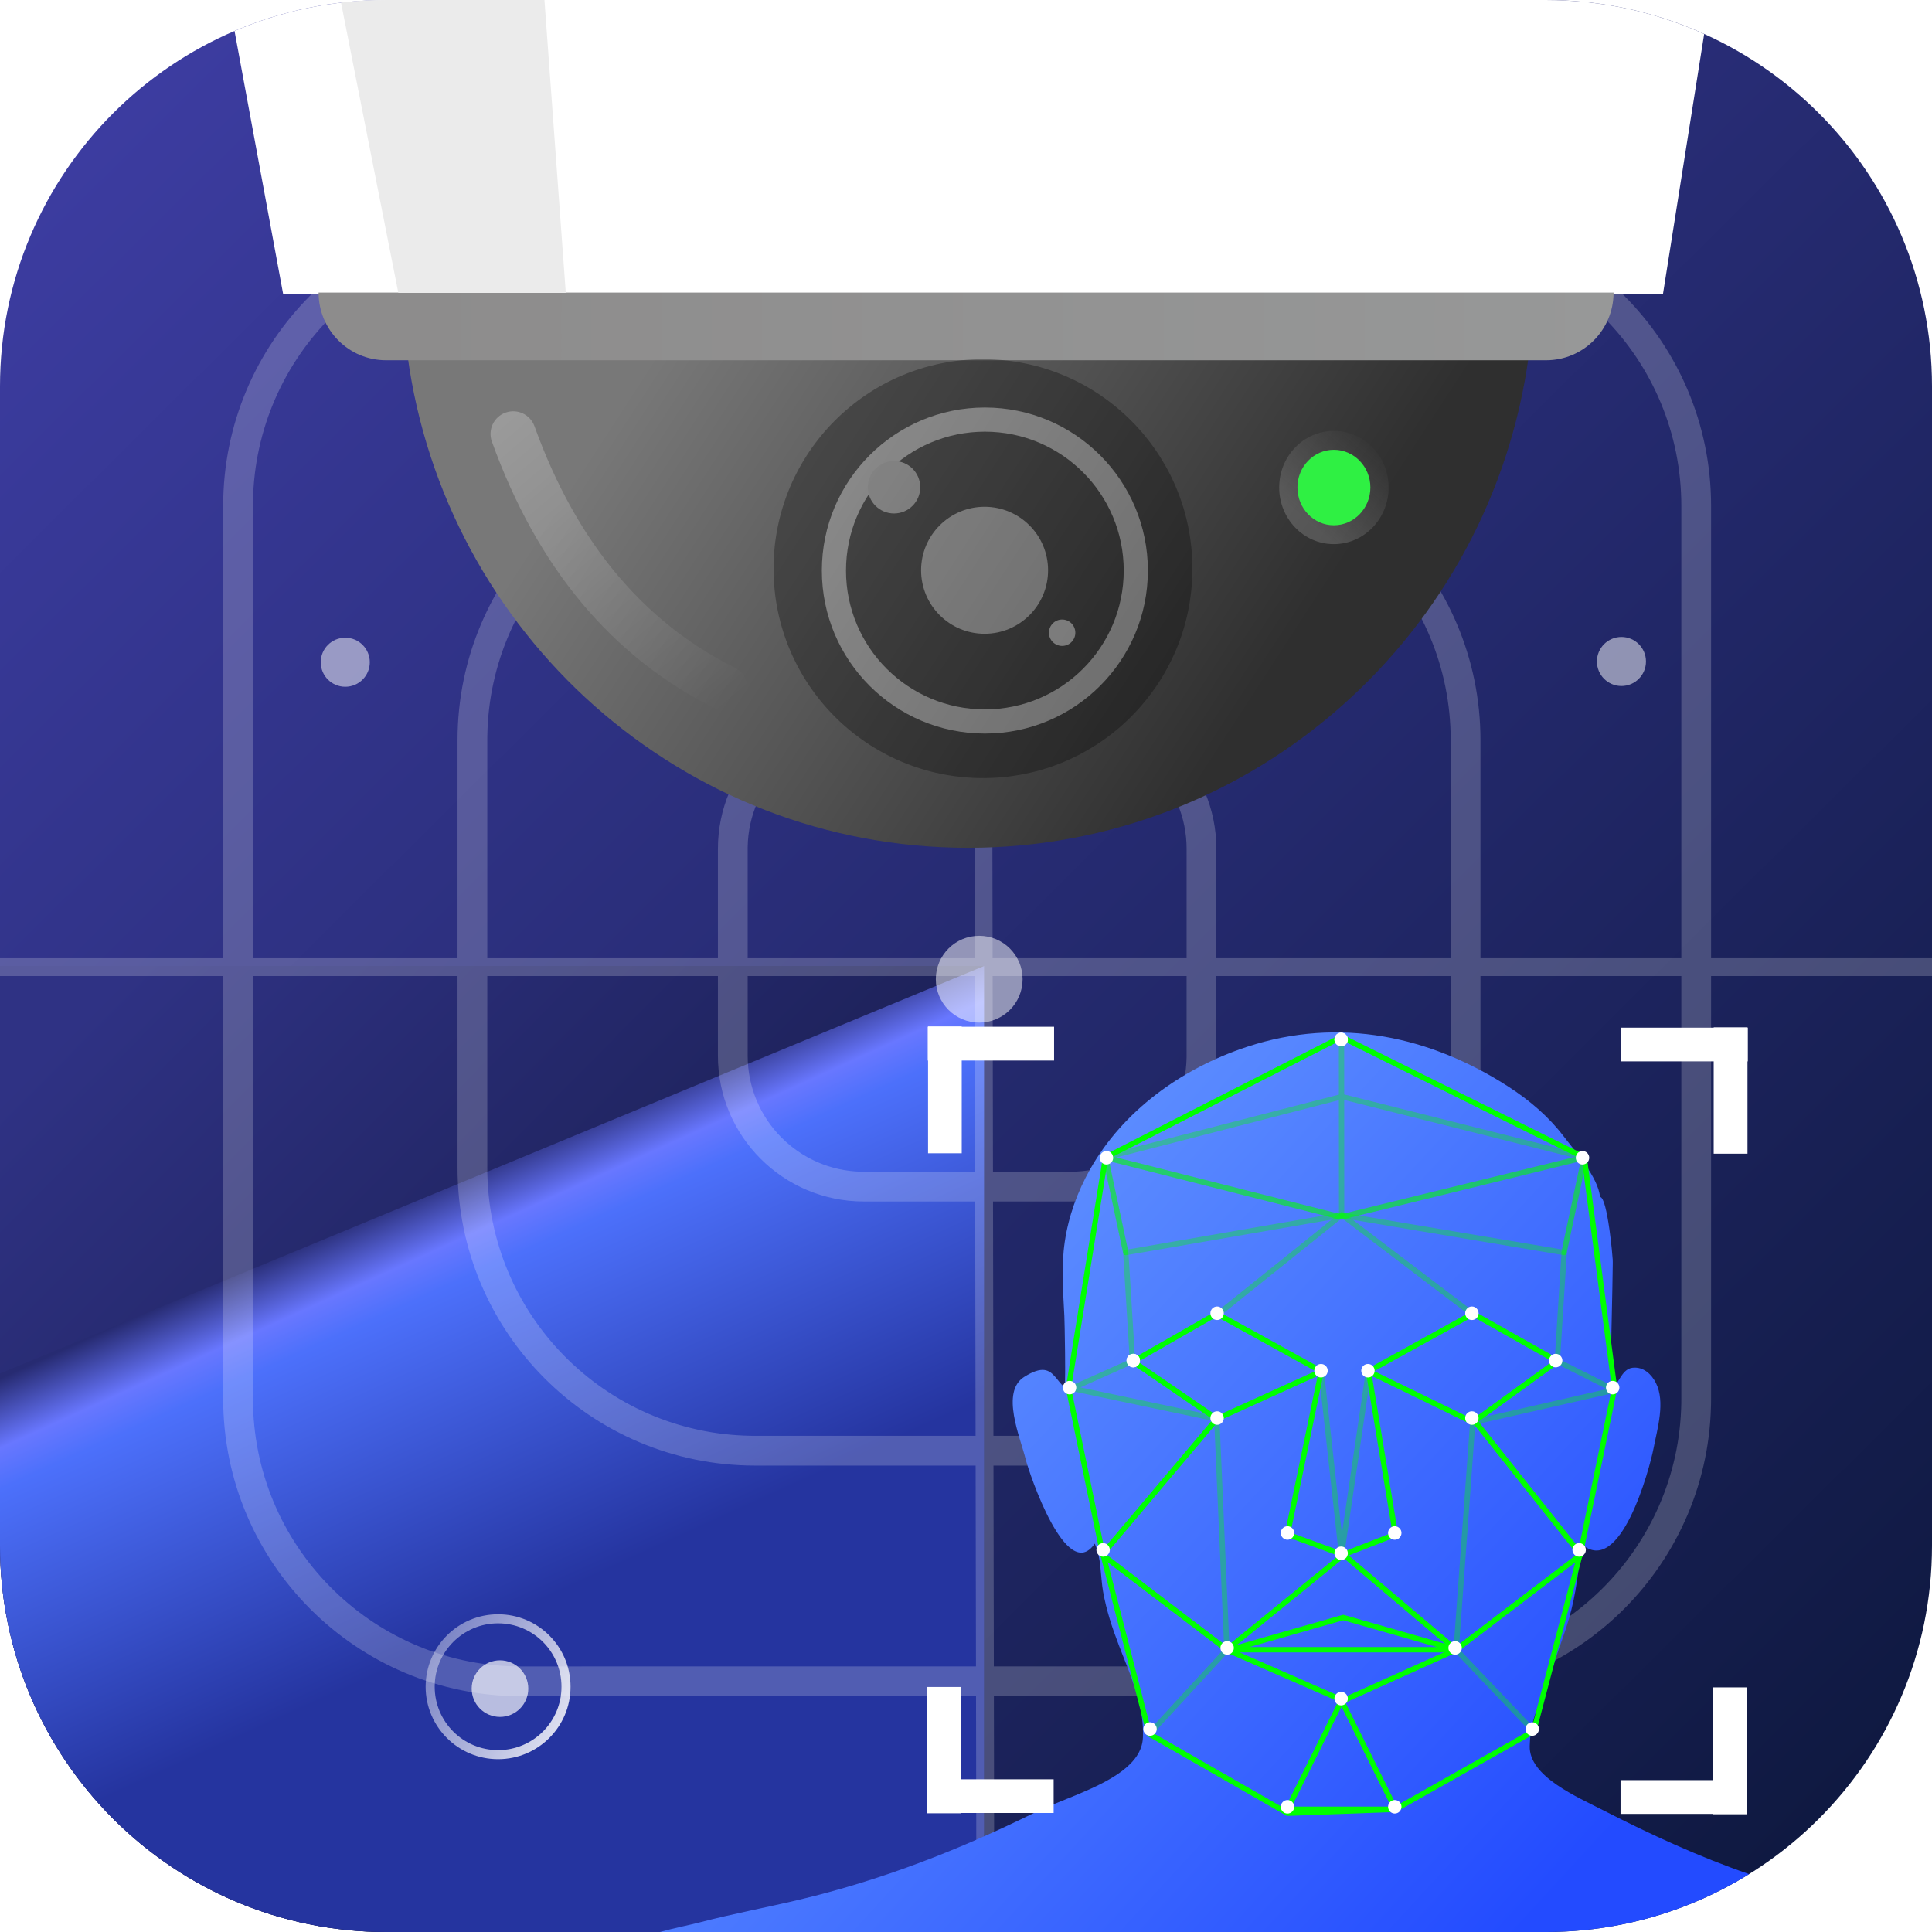
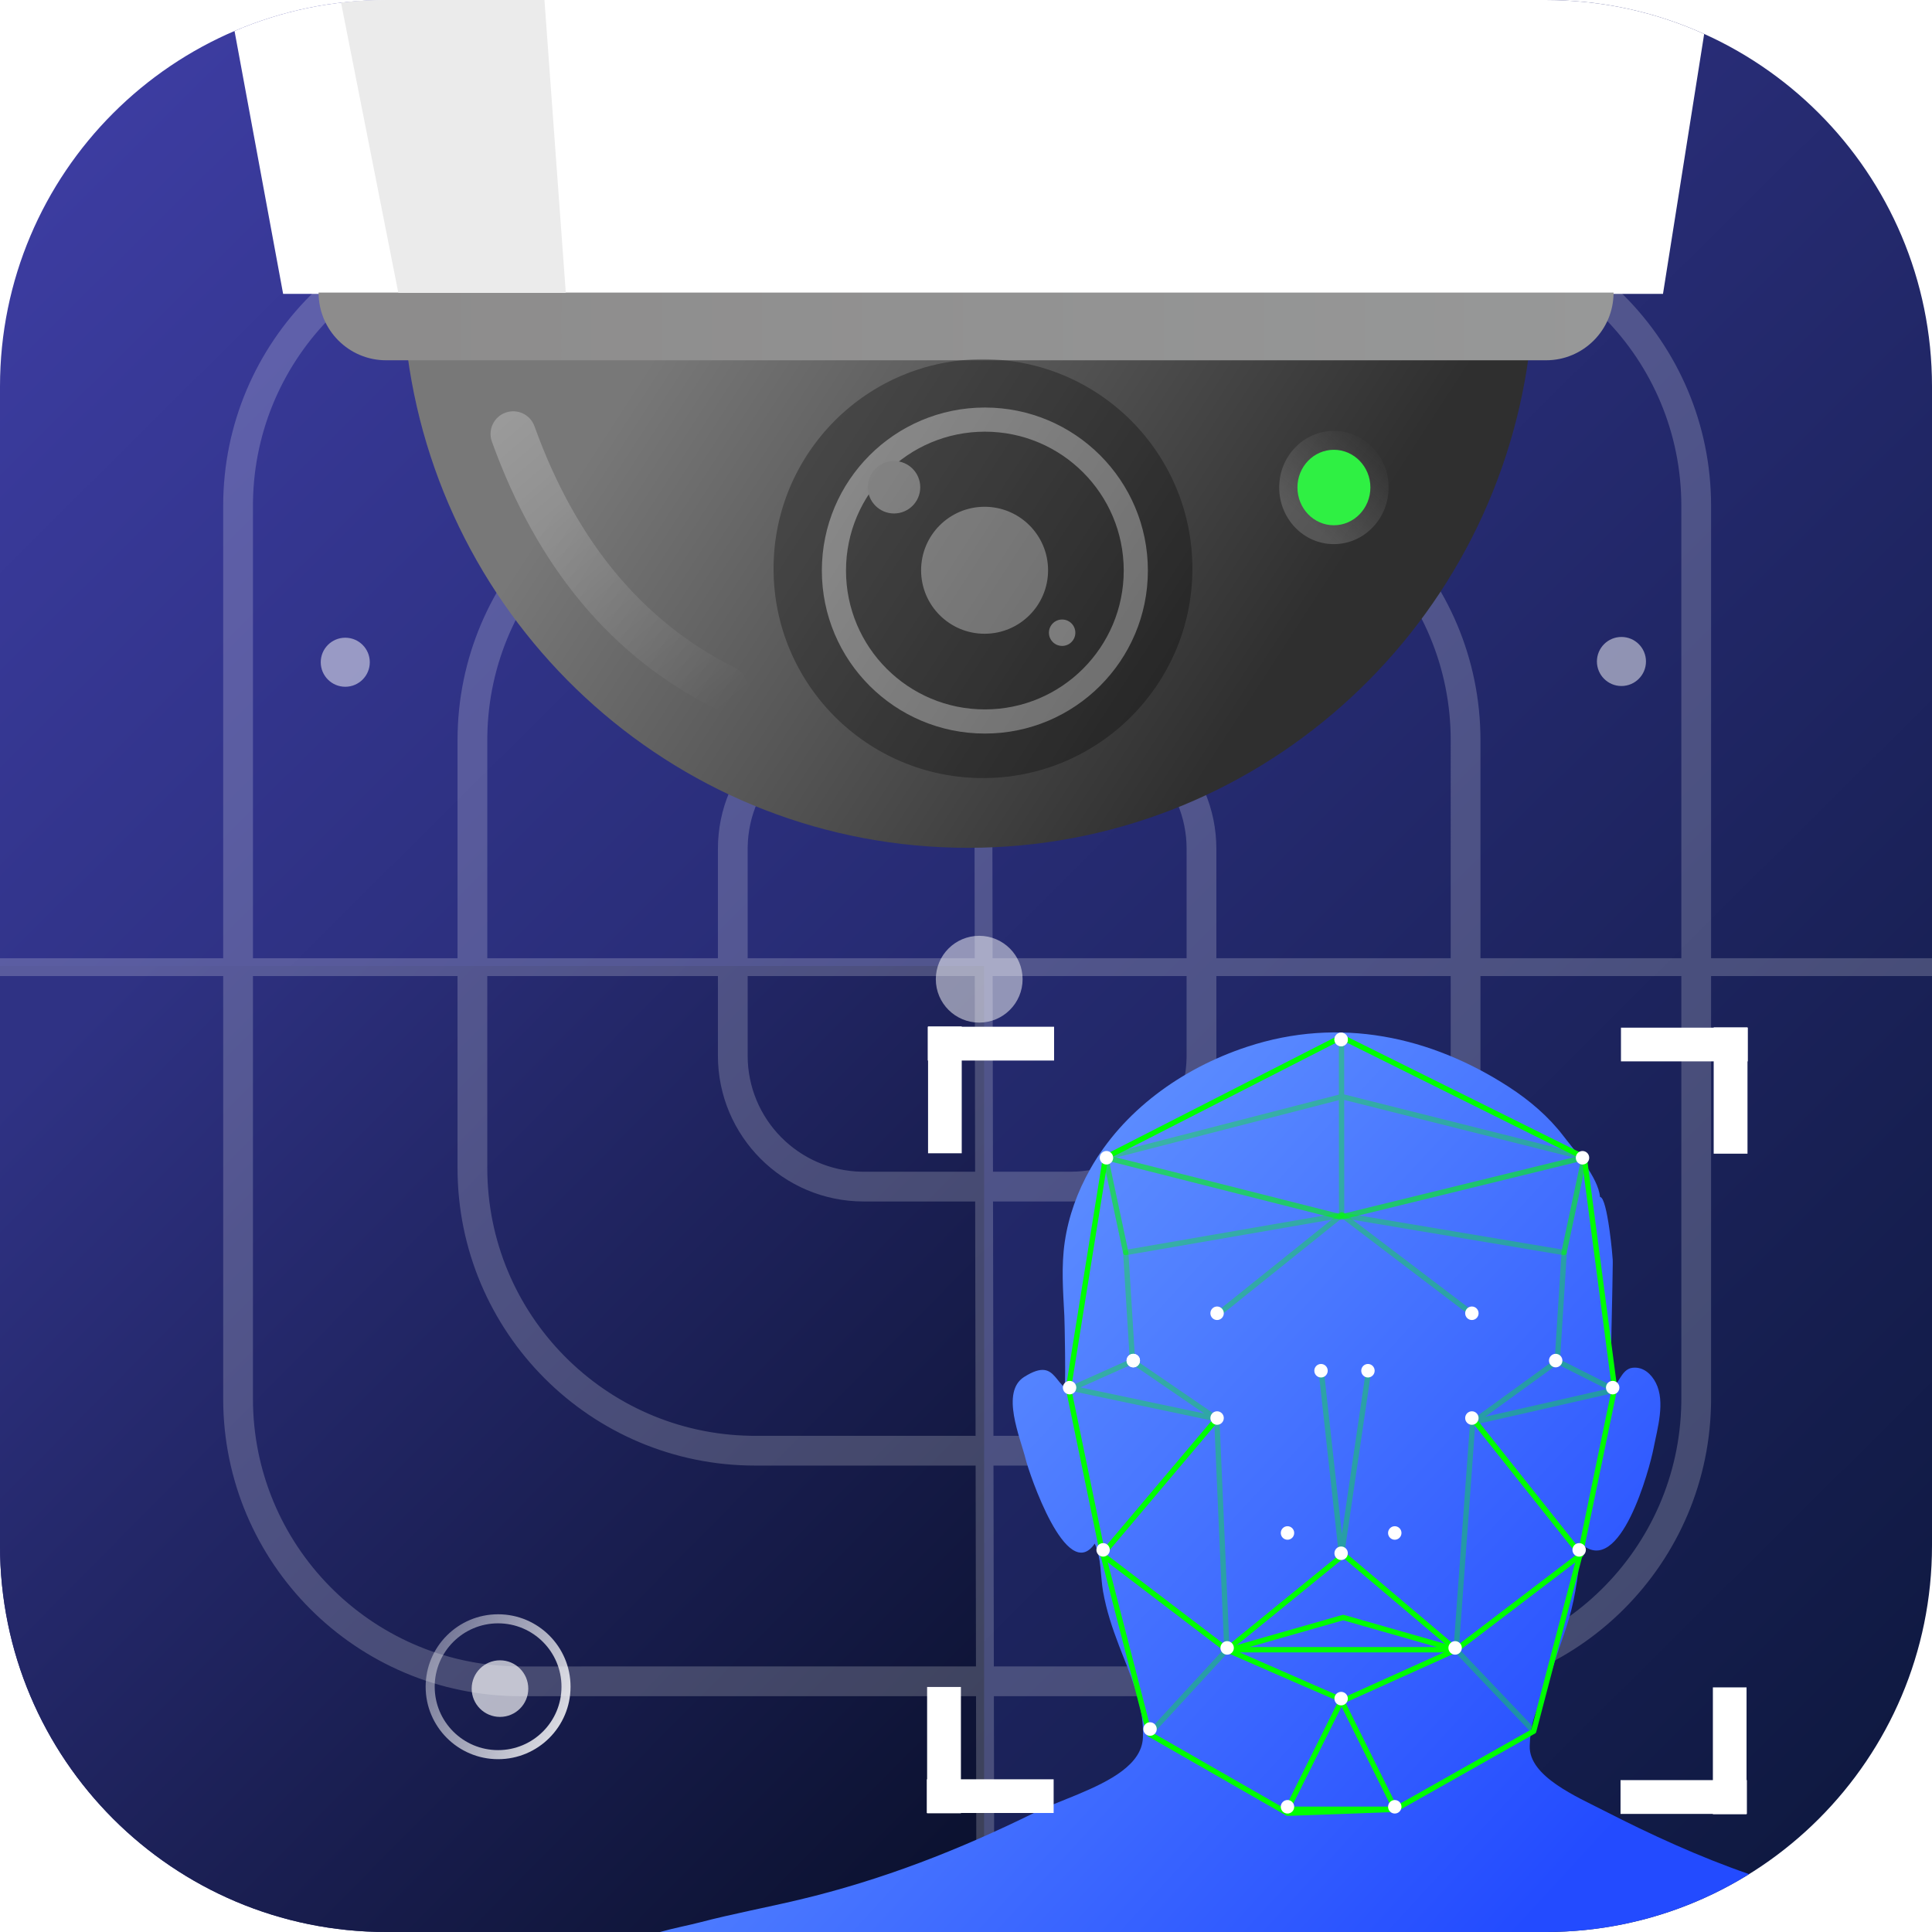
<svg xmlns="http://www.w3.org/2000/svg" width="640px" height="640px" viewBox="0 0 640 640" version="1.1">
  <title>qvr_face_tiger</title>
  <defs>
    <linearGradient x1="6.588%" y1="6.173%" x2="94.097%" y2="94.292%" id="linearGradient-1">
      <stop stop-color="#3C3CA0" offset="0%" />
      <stop stop-color="#0F1941" offset="100%" />
    </linearGradient>
    <linearGradient x1="6.588%" y1="7.772%" x2="94.097%" y2="92.677%" id="linearGradient-2">
      <stop stop-color="#2F3284" offset="0%" />
      <stop stop-color="#0C1231" offset="100%" />
    </linearGradient>
    <linearGradient x1="39.544%" y1="24.647%" x2="57.878%" y2="64.2%" id="linearGradient-3">
      <stop stop-color="#272B72" offset="0%" />
      <stop stop-color="#6877FF" offset="14.868%" />
      <stop stop-color="#4C70FB" offset="23.773%" />
      <stop stop-color="#25349F" offset="100%" />
    </linearGradient>
    <linearGradient x1="13.234%" y1="26.031%" x2="89.831%" y2="86.381%" id="linearGradient-4">
      <stop stop-color="#6496FF" offset="0.085%" />
      <stop stop-color="#234BFF" offset="100%" />
    </linearGradient>
    <filter x="-6.6%" y="-4.6%" width="113.1%" height="109.2%" filterUnits="objectBoundingBox" id="filter-5">
      <feOffset dx="0" dy="0" in="SourceAlpha" result="shadowOffsetOuter1" />
      <feGaussianBlur stdDeviation="3" in="shadowOffsetOuter1" result="shadowBlurOuter1" />
      <feColorMatrix values="0 0 0 0 1   0 0 0 0 1   0 0 0 0 1  0 0 0 1 0" type="matrix" in="shadowBlurOuter1" result="shadowMatrixOuter1" />
      <feMerge>
        <feMergeNode in="shadowMatrixOuter1" />
        <feMergeNode in="SourceGraphic" />
      </feMerge>
    </filter>
    <filter x="-6.5%" y="-4.6%" width="113.0%" height="109.3%" filterUnits="objectBoundingBox" id="filter-6">
      <feOffset dx="0" dy="0" in="SourceAlpha" result="shadowOffsetOuter1" />
      <feGaussianBlur stdDeviation="3" in="shadowOffsetOuter1" result="shadowBlurOuter1" />
      <feColorMatrix values="0 0 0 0 1   0 0 0 0 1   0 0 0 0 1  0 0 0 1 0" type="matrix" in="shadowBlurOuter1" result="shadowMatrixOuter1" />
      <feMerge>
        <feMergeNode in="shadowMatrixOuter1" />
        <feMergeNode in="SourceGraphic" />
      </feMerge>
    </filter>
    <linearGradient x1="10.5%" y1="40.359%" x2="78.417%" y2="59.641%" id="linearGradient-7">
      <stop stop-color="#787878" offset="0%" />
      <stop stop-color="#2F2F2F" offset="100%" />
    </linearGradient>
    <linearGradient x1="100%" y1="61.418%" x2="7.248%" y2="61.418%" id="linearGradient-8">
      <stop stop-color="#979898" offset="0%" />
      <stop stop-color="#8D8C8C" offset="100%" />
    </linearGradient>
    <linearGradient x1="107.994%" y1="27.993%" x2="50%" y2="100%" id="linearGradient-9">
      <stop stop-color="#FAFAFA" stop-opacity="0.031" offset="0%" />
      <stop stop-color="#F2F2F2" offset="100%" />
    </linearGradient>
    <linearGradient x1="13.208%" y1="0%" x2="86.792%" y2="100%" id="linearGradient-10">
      <stop stop-color="#FFFFFF" offset="0%" />
      <stop stop-color="#FFFFFF" stop-opacity="0" offset="100%" />
    </linearGradient>
    <linearGradient x1="-54.103%" y1="0%" x2="121.331%" y2="100%" id="linearGradient-11">
      <stop stop-color="#FFFFFF" stop-opacity="0.104" offset="0%" />
      <stop stop-color="#FFFFFF" offset="100%" />
    </linearGradient>
  </defs>
  <g id="qvr_face_tiger" stroke="none" stroke-width="1" fill="none" fill-rule="evenodd">
    <g id="Group">
      <path d="M128,0 L512,0 C582.692,0 640,57.308 640,128 L640,512 C640,582.692 582.692,640 512,640 L128,640 C57.308,640 0,582.692 0,512 L0,128 C0,57.308 57.308,0 128,0 Z" id="bg" fill="url(#linearGradient-1)" />
      <path d="M0,320 L326,320 L326,640 L128,640 C57.308,640 0,582.692 0,512 L0,320 Z" id="Path" fill="url(#linearGradient-2)" />
-       <path d="M326,320 L326,640 L128,640 C57.308,640 0,582.692 0,512 L0,455 L326,320 Z" id="Path" fill="url(#linearGradient-3)" />
      <g transform="translate(0, -0)">
        <path d="M328.263,-1.13686838e-13 L328.382,69.008 L468.243,69.008 C522.686,69.008 566.82,113.142 566.82,167.584 L566.82,317.419 L640,317.419 L640,323.334 L566.82,323.333 L566.82,463.312 C566.82,517.754 522.686,561.888 468.243,561.888 L329.236,561.887 L329.372,639.99 L323.457,640 L323.322,561.887 L172.511,561.888 C118.068,561.888 73.933,517.754 73.933,463.312 L73.933,323.333 L0,323.334 L0,317.419 L73.933,317.419 L73.933,167.584 C73.933,113.142 118.068,69.008 172.511,69.008 L322.468,69.008 L322.348,0.01 L328.263,-1.13686838e-13 Z M151.562,323.333 L83.79,323.333 L83.791,463.312 C83.791,511.819 122.722,551.235 171.043,552.018 L172.511,552.03 L323.305,552.029 L323.189,485.491 L250.14,485.491 C195.697,485.491 151.563,441.357 151.563,386.915 L151.562,323.333 Z M556.962,323.333 L490.422,323.333 L490.423,386.915 C490.423,441.357 446.288,485.491 391.845,485.491 L329.103,485.491 L329.219,552.029 L468.243,552.03 C516.751,552.03 556.167,513.1 556.951,464.779 L556.963,463.312 L556.962,323.333 Z M237.818,323.333 L161.42,323.333 L161.421,386.915 C161.421,435.423 200.351,474.838 248.673,475.622 L250.14,475.634 L323.172,475.633 L323.038,398.005 L286.121,398.005 C259.444,398.005 237.818,376.38 237.818,349.703 L237.818,323.333 Z M480.564,323.333 L402.935,323.333 L402.935,349.703 C402.935,376.38 381.309,398.005 354.632,398.005 L328.952,398.005 L329.086,475.633 L391.845,475.634 C440.354,475.634 479.77,436.704 480.553,388.382 L480.565,386.915 L480.564,323.333 Z M322.908,323.333 L247.675,323.333 L247.676,349.703 C247.676,370.723 264.546,387.803 285.485,388.142 L286.121,388.148 L323.021,388.147 L322.908,323.333 Z M393.077,323.333 L328.822,323.333 L328.935,388.147 L354.632,388.148 C375.653,388.148 392.733,371.278 393.072,350.339 L393.078,349.703 L393.077,323.333 Z M322.485,78.865 L172.511,78.866 C124.002,78.866 84.586,117.796 83.803,166.117 L83.791,167.584 L83.79,317.419 L151.562,317.419 L151.563,245.213 C151.563,190.771 195.697,146.637 250.14,146.637 L322.602,146.636 L322.485,78.865 Z M468.243,78.866 L328.399,78.865 L328.516,146.636 L391.845,146.637 C446.288,146.637 490.423,190.771 490.423,245.213 L490.422,317.419 L556.962,317.419 L556.963,167.584 C556.963,119.076 518.032,79.661 469.71,78.878 L468.243,78.866 Z M322.619,156.494 L250.14,156.494 C201.632,156.494 162.216,195.424 161.432,243.745 L161.421,245.213 L161.42,317.419 L237.818,317.419 L237.818,281.193 C237.818,254.516 259.444,232.891 286.121,232.891 L322.752,232.89 L322.619,156.494 Z M391.845,156.494 L328.533,156.494 L328.666,232.89 L354.632,232.891 C381.309,232.891 402.935,254.516 402.935,281.193 L402.935,317.419 L480.564,317.419 L480.565,245.213 C480.565,196.705 441.634,157.29 393.312,156.506 L391.845,156.494 Z M322.769,242.748 L286.121,242.748 C265.101,242.748 248.02,259.618 247.681,280.557 L247.676,281.193 L247.675,317.419 L322.898,317.419 L322.769,242.748 Z M354.632,242.748 L328.683,242.748 L328.812,317.419 L393.077,317.419 L393.078,281.193 C393.078,260.173 376.208,243.093 355.268,242.753 L354.632,242.748 Z" id="Combined-Shape" fill-opacity="0.2" fill="#FFFFFF" fill-rule="nonzero" />
        <g id="Face" transform="translate(217.875, 340)">
          <g transform="translate(0.125, 2)" fill="url(#linearGradient-4)" id="Combined-Shape">
            <path d="M195.139,4.756 C225.798,-5.349 256.045,1.383 281.761,18.017 C288.716,22.514 295.01,27.913 299.876,34.283 C303.864,39.505 311.388,47.96 312.04,54.522 C313.27,54.522 314.336,59.669 315.086,64.862 L315.193,65.622 C315.807,70.05 316.185,74.33 316.232,75.292 C316.241,75.459 316.246,75.715 316.247,76.051 L316.247,76.739 C316.234,80.081 316.049,87.945 315.881,95.893 L315.842,97.727 C315.715,103.83 315.606,109.781 315.601,113.56 L315.601,114.286 C315.606,116.373 315.65,117.63 315.752,117.62 C318.105,117.387 318.88,111.567 322.756,111.094 C326.463,110.642 329.132,113.348 330.52,116.088 C333.725,122.406 331.028,131.216 329.756,137.797 C328.481,144.401 318.722,180.94 305.787,169.387 C304.915,170.172 304.832,173.583 304.829,176.114 L304.829,176.727 C304.829,176.923 304.83,177.112 304.83,177.29 L304.83,177.793 C304.829,178.261 304.821,178.619 304.796,178.813 C304.269,182.947 303.563,187.154 302.548,191.21 C300.536,199.243 297.842,204.894 295.452,213.518 C293.178,221.722 289.061,225.021 288.737,236.386 C288.45,246.457 304.27,253.16 313.512,257.892 C328.714,265.675 344.839,273.104 361.42,278.826 C341.842,290.981 318.741,298 294,298 L0.62,298 C5.219,296.697 10.081,295.791 13.884,294.798 C24.706,291.972 35.76,289.915 46.654,287.329 C74.304,280.761 99.722,270.793 124.812,258.422 C128.561,256.573 133.365,254.763 138.227,252.751 L139.168,252.359 C149.684,247.954 160.176,242.539 160.6,233.701 C161.054,224.245 157.617,215.693 154.157,206.914 L153.663,205.659 C153.334,204.82 153.007,203.979 152.684,203.135 C150.386,197.12 148.518,191.485 147.402,185.195 C146.508,180.164 146.874,173.977 144.644,169.344 C135.307,182.968 122.869,145.835 121.785,141.459 C119.953,134.068 113.381,119.116 121.261,114.131 C127.241,110.349 129.532,111.777 131.562,114.112 L131.768,114.352 C131.836,114.433 131.904,114.515 131.972,114.598 L132.177,114.847 C132.415,115.141 132.655,115.441 132.902,115.741 L133.115,115.998 C133.582,116.552 134.078,117.098 134.641,117.589 C134.78,117.71 134.836,115.46 134.842,112.294 L134.842,110.936 C134.84,109.533 134.83,108.008 134.815,106.463 L134.803,105.303 C134.745,100.144 134.639,95.06 134.579,93.874 C134.162,85.646 133.51,77.537 134.724,69.319 C135.97,60.884 138.9,52.802 143.173,45.233 C153.912,26.206 173.1,12.021 195.139,4.756 Z" />
          </g>
          <g id="Line" filter="url(#filter-5)" transform="translate(135.125, 2)" fill="#00FF00" fill-rule="nonzero">
-             <path d="M135.296,92.348 L135.377,92.389 L163.295,108.133 L163.337,108.158 L163.4,108.202 L163.476,108.268 L163.538,108.334 L163.58,108.389 L163.607,108.428 L163.65,108.504 L163.677,108.562 L163.703,108.634 L163.721,108.699 L163.739,108.796 L163.745,108.879 L163.745,108.957 L163.736,109.038 L163.725,109.095 L163.706,109.17 L163.68,109.241 L163.652,109.303 L163.633,109.339 L163.606,109.385 L163.55,109.464 L163.496,109.525 L163.44,109.578 L163.415,109.599 L135.461,129.868 C135.223,130.041 134.917,130.082 134.645,129.981 L134.564,129.947 L101.475,113.823 L110.13,166.115 C110.194,166.502 109.998,166.881 109.655,167.053 L109.58,167.087 L92.27,173.835 C92.1,173.901 91.915,173.912 91.739,173.868 L91.653,173.841 L73.185,167.094 C72.799,166.953 72.565,166.564 72.611,166.16 L72.624,166.079 L83.478,113.805 L50.437,128.832 C50.186,128.946 49.898,128.935 49.658,128.805 L49.58,128.757 L21.662,109.639 C21.26,109.364 21.156,108.813 21.429,108.408 C21.63,108.109 21.981,107.974 22.312,108.034 L49.64,92.391 C49.879,92.255 50.166,92.239 50.416,92.345 L50.498,92.385 L85.11,111.498 L85.181,111.542 L85.266,111.606 L85.326,111.663 C85.502,111.845 85.603,112.102 85.568,112.386 L85.555,112.462 L74.502,165.689 L91.942,172.061 L108.276,165.694 L99.455,112.389 L99.448,112.296 C99.443,112.076 99.518,111.877 99.644,111.722 L99.706,111.653 L99.781,111.586 L99.838,111.544 C99.864,111.527 99.89,111.511 99.917,111.496 L134.524,92.385 C134.764,92.253 135.048,92.241 135.296,92.348 Z M134.943,94.175 L102.247,112.231 L134.858,128.121 L161.23,109 L134.943,94.175 Z M50.082,94.177 L24.008,109.103 L50.161,127.012 L82.724,112.203 L50.082,94.177 Z" id="Shape" />
-             <path d="M91.574,172.318 L52.872,203.807 C52.358,204.225 52.468,205.044 53.075,205.309 L91.602,222.178 C91.829,222.278 92.086,222.276 92.312,222.174 L129.723,205.306 C130.316,205.038 130.427,204.238 129.929,203.818 L92.692,172.329 C92.37,172.057 91.901,172.052 91.574,172.318 Z M92.115,174.156 L127.721,204.265 L91.948,220.397 L55.108,204.267 L92.115,174.156 Z" id="Line-2" />
+             <path d="M91.574,172.318 L52.872,203.807 C52.358,204.225 52.468,205.044 53.075,205.309 C91.829,222.278 92.086,222.276 92.312,222.174 L129.723,205.306 C130.316,205.038 130.427,204.238 129.929,203.818 L92.692,172.329 C92.37,172.057 91.901,172.052 91.574,172.318 Z M92.115,174.156 L127.721,204.265 L91.948,220.397 L55.108,204.267 L92.115,174.156 Z" id="Line-2" />
            <path d="M90.997,0.717 L12.825,40.64 C12.574,40.768 12.399,41.009 12.354,41.289 L0.07,117.761 C0.053,117.868 0.055,117.978 0.077,118.084 L11.245,172.064 L26.889,232.626 C26.949,232.858 27.099,233.055 27.305,233.173 L73.091,259.426 C73.233,259.507 73.395,259.547 73.558,259.542 L109.294,258.238 C109.434,258.233 109.57,258.194 109.692,258.125 L155.479,232.26 C155.687,232.143 155.838,231.945 155.899,231.713 L171.533,172.11 L182.711,118.084 C182.73,117.986 182.735,117.886 182.722,117.787 L172.672,41.314 C172.633,41.021 172.452,40.767 172.188,40.636 L91.783,0.713 C91.535,0.589 91.243,0.591 90.997,0.717 Z M91.399,2.498 L170.989,42.017 L180.958,117.87 L169.821,171.703 L154.292,230.897 L109.018,256.474 L73.744,257.76 L28.498,231.817 L12.957,171.66 L1.832,117.882 L14.019,42.017 L91.399,2.498 Z" id="Line-7" />
            <path d="M50.645,127.349 C50.992,127.646 51.053,128.157 50.8,128.527 L50.745,128.599 L13.38,172.867 L53.956,203.79 C54.321,204.068 54.41,204.576 54.175,204.961 L54.127,205.031 C53.851,205.399 53.346,205.489 52.964,205.252 L52.894,205.203 L11.575,173.715 C11.196,173.426 11.117,172.89 11.382,172.504 L11.436,172.434 L49.405,127.45 C49.72,127.077 50.275,127.032 50.645,127.349 Z M135.574,127.403 L135.634,127.47 L171.37,172.454 C171.661,172.821 171.616,173.347 171.28,173.659 L171.214,173.715 L129.894,205.203 C129.507,205.499 128.955,205.422 128.662,205.031 C128.386,204.664 128.437,204.15 128.768,203.844 L128.833,203.79 L169.43,172.85 L134.26,128.578 C133.976,128.22 134.012,127.707 134.33,127.393 L134.397,127.332 C134.729,127.065 135.195,127.079 135.509,127.342 L135.574,127.403 Z" id="Shape" />
            <path d="M90.608,220.968 L72.698,256.955 C72.405,257.545 72.83,258.239 73.485,258.239 L109.262,258.239 C109.916,258.239 110.342,257.545 110.049,256.956 L92.181,220.969 C91.857,220.316 90.933,220.316 90.608,220.968 Z M91.393,223.344 L107.838,256.466 L74.91,256.466 L91.393,223.344 Z" id="Line-10" />
            <path d="M91.713,192.96 L54.302,203.644 C53.319,203.924 53.521,205.383 54.542,205.383 L129.363,205.383 C130.385,205.383 130.586,203.924 129.603,203.644 L92.193,192.96 C92.036,192.915 91.87,192.915 91.713,192.96 Z M91.952,194.734 L123.033,203.61 L60.871,203.61 L91.952,194.734 Z" id="Line-11" />
            <path d="M172.654,41.221 C172.762,41.669 172.512,42.12 172.089,42.268 L172.007,42.292 L91.634,61.972 C91.492,62.007 91.35,62.005 91.218,61.972 C91.11,61.999 90.995,62.005 90.879,61.988 L90.795,61.971 L13.008,42.29 C12.537,42.171 12.251,41.69 12.369,41.215 C12.481,40.768 12.911,40.486 13.354,40.554 L13.437,40.571 L91.219,60.25 L171.592,40.569 C172.064,40.454 172.54,40.746 172.654,41.221 Z" id="Shape" opacity="0.35" />
            <path d="M171.984,40.564 C172.431,40.661 172.725,41.084 172.674,41.532 L172.66,41.617 L165.959,73.105 C165.858,73.584 165.39,73.889 164.915,73.786 C164.468,73.689 164.173,73.266 164.225,72.818 L164.239,72.734 L170.939,41.245 C171.041,40.766 171.509,40.461 171.984,40.564 Z M14.061,41.162 L14.083,41.245 L20.783,72.734 C20.885,73.212 20.583,73.683 20.107,73.786 C19.66,73.883 19.22,73.618 19.084,73.188 L19.063,73.105 L12.362,41.617 C12.26,41.138 12.563,40.667 13.038,40.564 C13.457,40.474 13.871,40.7 14.032,41.084 L14.061,41.162 Z" id="Shape" opacity="0.35" />
            <path d="M165.135,72.033 L165.219,72.035 C165.676,72.064 166.029,72.439 166.042,72.891 L166.041,72.976 L163.744,108.963 C163.712,109.452 163.294,109.822 162.809,109.791 C162.353,109.761 162,109.386 161.986,108.935 L161.988,108.849 L164.285,72.862 C164.313,72.431 164.641,72.092 165.052,72.04 L165.135,72.033 Z M20.792,72.779 L20.801,72.864 L23.035,108.851 C23.065,109.34 22.696,109.76 22.211,109.791 C21.755,109.82 21.358,109.492 21.288,109.047 L21.278,108.962 L19.045,72.975 C19.015,72.486 19.383,72.065 19.868,72.035 C20.296,72.008 20.672,72.294 20.775,72.697 L20.792,72.779 Z" id="Shape" opacity="0.35" />
            <path d="M50.645,127.349 C50.992,127.646 51.053,128.157 50.8,128.527 L50.745,128.599 L13.38,172.867 L53.956,203.79 C54.347,204.087 54.417,204.644 54.129,205.029 L54.07,205.099 L28.385,233.006 C28.055,233.365 27.498,233.386 27.142,233.053 C26.808,232.741 26.769,232.229 27.037,231.87 L27.095,231.8 L52.119,204.612 L11.575,173.715 C11.196,173.426 11.117,172.89 11.382,172.504 L11.436,172.434 L49.405,127.45 C49.72,127.077 50.275,127.032 50.645,127.349 Z M135.574,127.403 L135.634,127.47 L171.37,172.454 C171.661,172.821 171.616,173.347 171.28,173.659 L171.214,173.715 L130.683,204.602 L155.684,230.873 C155.999,231.205 156.008,231.718 155.719,232.061 L155.657,232.127 C155.328,232.444 154.818,232.454 154.479,232.162 L154.413,232.1 L128.728,205.11 C128.384,204.748 128.409,204.178 128.766,203.846 L128.833,203.79 L169.43,172.85 L134.26,128.578 C133.976,128.22 134.012,127.707 134.33,127.393 L134.397,127.332 C134.729,127.065 135.195,127.079 135.509,127.342 L135.574,127.403 Z" id="Shape" opacity="0.35" />
            <path d="M170.939,41.245 C171.041,40.766 171.509,40.461 171.984,40.564 C172.431,40.661 172.725,41.084 172.674,41.532 L172.66,41.617 L165.959,73.105 C165.867,73.541 165.469,73.835 165.036,73.803 L164.955,73.794 L91.376,61.447 L20.072,73.793 C19.634,73.869 19.214,73.604 19.084,73.185 L19.063,73.105 L12.362,41.617 C12.26,41.138 12.563,40.667 13.038,40.564 C13.485,40.468 13.926,40.732 14.061,41.162 L14.083,41.245 L20.606,71.901 L91.224,59.675 C91.289,59.664 91.355,59.66 91.42,59.664 L91.518,59.674 L164.414,71.906 L170.939,41.245 Z" id="Line-14" opacity="0.35" />
            <path d="M84.597,111.399 C85.051,111.348 85.463,111.656 85.555,112.098 L85.568,112.182 L91.519,166.116 L99.458,112.15 C99.525,111.694 99.925,111.371 100.373,111.395 L100.457,111.403 C100.91,111.471 101.23,111.874 101.207,112.325 L101.199,112.41 L92.265,173.138 C92.118,174.134 90.722,174.139 90.534,173.197 L90.52,173.106 L83.819,112.378 C83.766,111.891 84.114,111.453 84.597,111.399 Z" id="Line-4" opacity="0.35" />
            <path d="M50.036,127.139 C50.493,127.119 50.884,127.453 50.946,127.9 L50.954,127.985 L54.304,204.457 C54.326,204.947 53.949,205.36 53.464,205.382 C53.007,205.402 52.616,205.068 52.554,204.621 L52.546,204.536 L49.196,128.063 C49.175,127.574 49.551,127.16 50.036,127.139 Z" id="Line-5" opacity="0.35" />
            <path d="M135.012,127.14 C135.468,127.174 135.817,127.553 135.827,128.004 L135.825,128.089 L130.241,204.562 C130.205,205.05 129.783,205.416 129.299,205.381 C128.843,205.347 128.494,204.968 128.484,204.517 L128.486,204.432 L134.07,127.959 C134.103,127.5 134.479,127.148 134.927,127.138 L135.012,127.14 Z" id="Line-6" opacity="0.35" />
            <path d="M91.394,0.621 C91.851,0.621 92.227,0.972 92.27,1.422 L92.274,1.507 L92.284,20.541 L172.012,40.571 C172.875,40.787 172.9,41.989 172.094,42.267 L172.007,42.292 L91.634,61.972 C91.508,62.003 91.383,62.005 91.266,61.983 L91.217,61.972 L91.204,61.976 C91.099,62 90.989,62.005 90.879,61.988 L90.795,61.971 L13.008,42.29 C12.152,42.074 12.121,40.883 12.919,40.598 L13.005,40.572 L90.525,20.607 L90.515,1.508 C90.514,1.047 90.863,0.669 91.309,0.625 L91.394,0.621 Z M90.525,22.436 L16.804,41.423 L90.546,60.08 L90.525,22.436 Z M92.285,22.368 L92.305,59.984 L168.119,41.42 L92.285,22.368 Z" id="Line-8" opacity="0.35" />
            <path d="M21.799,108.096 L1.698,117.093 C0.917,117.442 1.039,118.594 1.875,118.771 L49.895,128.892 C50.838,129.091 51.367,127.837 50.57,127.291 L22.651,108.173 C22.399,108.001 22.077,107.972 21.799,108.096 Z M22.066,109.916 L45.903,126.239 L4.903,117.597 L22.066,109.916 Z" id="Line-12" opacity="0.35" />
            <path d="M162.352,108.187 L134.433,128.43 C133.655,128.994 134.206,130.226 135.141,130.013 L182.044,119.33 C182.851,119.146 182.983,118.045 182.244,117.672 L163.259,108.113 C162.966,107.966 162.617,107.994 162.352,108.187 Z M162.947,109.938 L179.252,118.148 L138.971,127.323 L162.947,109.938 Z" id="Line-13" opacity="0.35" />
            <path d="M90.952,59.734 C91.332,59.429 91.885,59.492 92.188,59.875 C92.472,60.234 92.435,60.747 92.116,61.061 L92.048,61.121 L51.573,93.601 C51.193,93.906 50.639,93.843 50.336,93.46 C50.053,93.101 50.09,92.588 50.409,92.274 L50.476,92.214 L90.952,59.734 Z" id="Path-2" opacity="0.35" />
            <path d="M90.797,59.894 C91.073,59.526 91.578,59.435 91.96,59.672 L92.03,59.72 L134.789,92.2 C135.177,92.495 135.255,93.05 134.962,93.441 C134.687,93.809 134.182,93.9 133.8,93.664 L133.73,93.615 L90.97,61.135 C90.582,60.841 90.505,60.285 90.797,59.894 Z" id="Path-2" opacity="0.35" />
          </g>
          <g id="dot" filter="url(#filter-6)" transform="translate(134.125, 2)" fill="#FFFFFF">
            <ellipse id="Oval" cx="92.267" cy="172.538" rx="2.221" ry="2.24" />
            <path d="M85.604,114.31 C86.83,114.31 87.825,113.307 87.825,112.07 C87.825,110.833 86.83,109.831 85.604,109.831 C84.377,109.831 83.383,110.833 83.383,112.07 C83.383,113.307 84.377,114.31 85.604,114.31 Z" id="Oval" />
            <ellipse id="Oval" cx="23.413" cy="108.711" rx="2.221" ry="2.24" />
            <ellipse id="Oval" cx="23.413" cy="108.711" rx="2.221" ry="2.24" />
            <ellipse id="Oval" cx="163.342" cy="108.711" rx="2.221" ry="2.24" />
            <path d="M101.151,114.31 C102.378,114.31 103.372,113.307 103.372,112.07 C103.372,110.833 102.378,109.831 101.151,109.831 C99.925,109.831 98.93,110.833 98.93,112.07 C98.93,113.307 99.925,114.31 101.151,114.31 Z" id="Oval" />
            <path d="M51.177,95.274 C52.404,95.274 53.398,94.271 53.398,93.034 C53.398,91.797 52.404,90.794 51.177,90.794 C49.95,90.794 48.956,91.797 48.956,93.034 C48.956,94.271 49.95,95.274 51.177,95.274 Z" id="Oval" />
            <path d="M135.578,95.274 C136.805,95.274 137.799,94.271 137.799,93.034 C137.799,91.797 136.805,90.794 135.578,90.794 C134.351,90.794 133.357,91.797 133.357,93.034 C133.357,94.271 134.351,95.274 135.578,95.274 Z" id="Oval" />
            <path d="M51.177,129.986 C52.404,129.986 53.398,128.984 53.398,127.747 C53.398,126.51 52.404,125.507 51.177,125.507 C49.95,125.507 48.956,126.51 48.956,127.747 C48.956,128.984 49.95,129.986 51.177,129.986 Z" id="Oval" />
            <path d="M135.578,129.986 C136.805,129.986 137.799,128.984 137.799,127.747 C137.799,126.51 136.805,125.507 135.578,125.507 C134.351,125.507 133.357,126.51 133.357,127.747 C133.357,128.984 134.351,129.986 135.578,129.986 Z" id="Oval" />
            <ellipse id="Oval" cx="92.267" cy="220.688" rx="2.221" ry="2.24" />
            <ellipse id="Oval" cx="74.498" cy="256.52" rx="2.221" ry="2.24" />
            <ellipse id="Oval" cx="110.036" cy="256.52" rx="2.221" ry="2.24" />
            <ellipse id="Oval" cx="92.267" cy="2.333" rx="2.221" ry="2.24" />
            <ellipse id="Oval" cx="92.267" cy="2.333" rx="2.221" ry="2.24" />
            <ellipse id="Oval" cx="28.966" cy="230.765" rx="2.221" ry="2.24" />
-             <ellipse id="Oval" cx="155.568" cy="230.765" rx="2.221" ry="2.24" />
            <ellipse id="Oval" cx="13.419" cy="171.418" rx="2.221" ry="2.24" />
            <ellipse id="Oval" cx="171.115" cy="171.418" rx="2.221" ry="2.24" />
            <ellipse id="Oval" cx="2.313" cy="117.669" rx="2.221" ry="2.24" />
            <ellipse id="Oval" cx="182.221" cy="117.669" rx="2.221" ry="2.24" />
            <ellipse id="Oval" cx="14.529" cy="41.525" rx="2.221" ry="2.24" />
            <ellipse id="Oval" cx="172.226" cy="41.525" rx="2.221" ry="2.24" />
            <ellipse id="Oval" cx="74.498" cy="165.819" rx="2.221" ry="2.24" />
            <ellipse id="Oval" cx="110.036" cy="165.819" rx="2.221" ry="2.24" />
            <path d="M54.509,206.131 C55.735,206.131 56.73,205.128 56.73,203.891 C56.73,202.654 55.735,201.652 54.509,201.652 C53.282,201.652 52.287,202.654 52.287,203.891 C52.287,205.128 53.282,206.131 54.509,206.131 Z" id="Oval" />
            <path d="M130.025,206.131 C131.252,206.131 132.246,205.128 132.246,203.891 C132.246,202.654 131.252,201.652 130.025,201.652 C128.799,201.652 127.804,202.654 127.804,203.891 C127.804,205.128 128.799,206.131 130.025,206.131 Z" id="Oval" />
          </g>
          <path d="M360.693,218.971 L360.694,249.686 L360.808,249.686 L360.808,260.885 L360.694,260.885 L360.693,261 L349.538,261 L349.538,260.885 L318.947,260.885 L318.947,249.686 L349.538,249.686 L349.538,218.971 L360.693,218.971 Z M100.443,218.825 L100.442,249.416 L131.157,249.415 L131.157,260.571 L100.442,260.572 L100.443,260.686 L89.244,260.686 L89.243,260.572 L89.128,260.571 L89.128,249.415 L89.243,249.416 L89.244,218.825 L100.443,218.825 Z M361.006,0.314 L361.007,0.428 L361.122,0.429 L361.122,11.585 L361.007,11.584 L361.006,42.175 L349.807,42.175 L349.808,11.584 L319.093,11.585 L319.093,0.429 L349.808,0.428 L349.807,0.314 L361.006,0.314 Z M100.712,-1.11452747e-12 L100.712,0.115 L131.303,0.115 L131.303,11.314 L100.712,11.314 L100.712,42.029 L89.557,42.029 L89.556,11.314 L89.442,11.314 L89.442,0.115 L89.556,0.115 L89.557,-1.11657672e-12 L100.712,-1.11452747e-12 Z" id="Focus" fill="#FFFFFF" />
        </g>
      </g>
      <g id="Cam" transform="translate(77.5, 0)">
        <path d="M428.929,117.75 C416.516,209.831 338.071,280.85 243.185,280.85 C148.357,280.85 69.912,209.831 57.5,117.75 L428.929,117.75 Z" id="Combined-Shape" fill="url(#linearGradient-7)" />
        <path d="M434.5,0 C453.221,0 471.004,4.019 487.032,11.242 L473.387,97.35 L16.288,97.35 L0.19,10.266 C15.633,3.658 32.639,0 50.5,0 L434.5,0 Z" id="Combined-Shape" fill="#FFFFFF" />
        <path d="M457.013,96.928 C457.013,109.337 446.967,119.347 434.67,119.347 L50.379,119.347 C38.082,119.347 28.036,109.337 28.036,96.928 L457.013,96.928 Z" id="Fill-4" fill="url(#linearGradient-8)" />
        <path d="M102.854,0 L109.925,97.024 L54.455,97.024 L35.471,0.873 C40.401,0.296 45.416,0 50.5,0 L102.854,0 Z" id="Path" fill="#EBEBEB" />
        <g id="Group-4" transform="translate(346.25, 142.75)">
          <path d="M18.092,37.5 C8.069,37.5 0,29.08 0,18.711 C0,8.404 8.069,0 18.092,0 C28.116,0 36.25,8.404 36.25,18.711 C36.25,29.08 28.116,37.5 18.092,37.5 Z" id="Fill-13" fill="url(#linearGradient-9)" opacity="0.183" />
          <path d="M18.103,31.25 C11.421,31.25 6.042,25.637 6.042,18.724 C6.042,11.853 11.421,6.25 18.103,6.25 C24.786,6.25 30.208,11.853 30.208,18.724 C30.208,25.637 24.786,31.25 18.103,31.25 Z" id="Fill-13" fill="#2FF043" />
        </g>
        <path d="M89.958,136.689 C93.855,135.285 98.152,137.306 99.556,141.203 C113.316,179.399 135.407,205.935 165.934,221.218 C169.638,223.073 171.138,227.579 169.283,231.282 C167.429,234.986 162.923,236.486 159.219,234.631 C125.083,217.542 100.456,187.958 85.444,146.287 C84.04,142.39 86.061,138.093 89.958,136.689 Z" id="Path-16" fill="url(#linearGradient-10)" fill-rule="nonzero" opacity="0.25" />
        <g id="Group" opacity="0.3" transform="translate(178.75, 119)">
          <circle id="Path" fill="#000000" cx="69.375" cy="69.375" r="69.375" />
          <path d="M70,16 C40.177,16 16,40.177 16,70 C16,99.823 40.177,124 70,124 C99.823,124 124,99.823 124,70 C124,40.177 99.823,16 70,16 Z M70,24 C95.405,24 116,44.595 116,70 C116,95.405 95.405,116 70,116 C44.595,116 24,95.405 24,70 C24,44.595 44.595,24 70,24 Z" id="Path" fill="#E7E7E7" fill-rule="nonzero" />
          <circle id="Combined-Shape" fill="#D8D8D8" cx="69.907" cy="69.907" r="21.031" />
          <circle id="Combined-Shape" fill="#D8D8D8" cx="39.907" cy="42.407" r="8.687" />
          <circle id="Combined-Shape" fill="#FFFFFF" cx="95.595" cy="90.595" r="4.375" />
        </g>
      </g>
      <g id="Dot" transform="translate(106.25, 211)">
        <circle id="Oval" fill="#FFFFFF" opacity="0.5" cx="8.125" cy="8.375" r="8.125" />
        <circle id="Oval" fill="#FFFFFF" opacity="0.5" cx="430.875" cy="8.125" r="8.125" />
        <g id="Group" transform="translate(36.25, 325.25)">
          <circle id="Oval-2" fill="#FFFFFF" opacity="0.674" cx="23.125" cy="23.125" r="9.375" />
          <path d="M22.5,-1.5 C9.245,-1.5 -1.5,9.245 -1.5,22.5 C-1.5,35.755 9.245,46.5 22.5,46.5 C35.755,46.5 46.5,35.755 46.5,22.5 C46.5,9.245 35.755,-1.5 22.5,-1.5 Z M22.5,1.5 C34.098,1.5 43.5,10.902 43.5,22.5 C43.5,34.098 34.098,43.5 22.5,43.5 C10.902,43.5 1.5,34.098 1.5,22.5 C1.5,10.902 10.902,1.5 22.5,1.5 Z" id="Oval-2" fill="url(#linearGradient-11)" fill-rule="nonzero" />
        </g>
        <circle id="Oval" fill="#FFFFFF" opacity="0.5" cx="218.125" cy="113.375" r="14.375" />
      </g>
    </g>
  </g>
</svg>